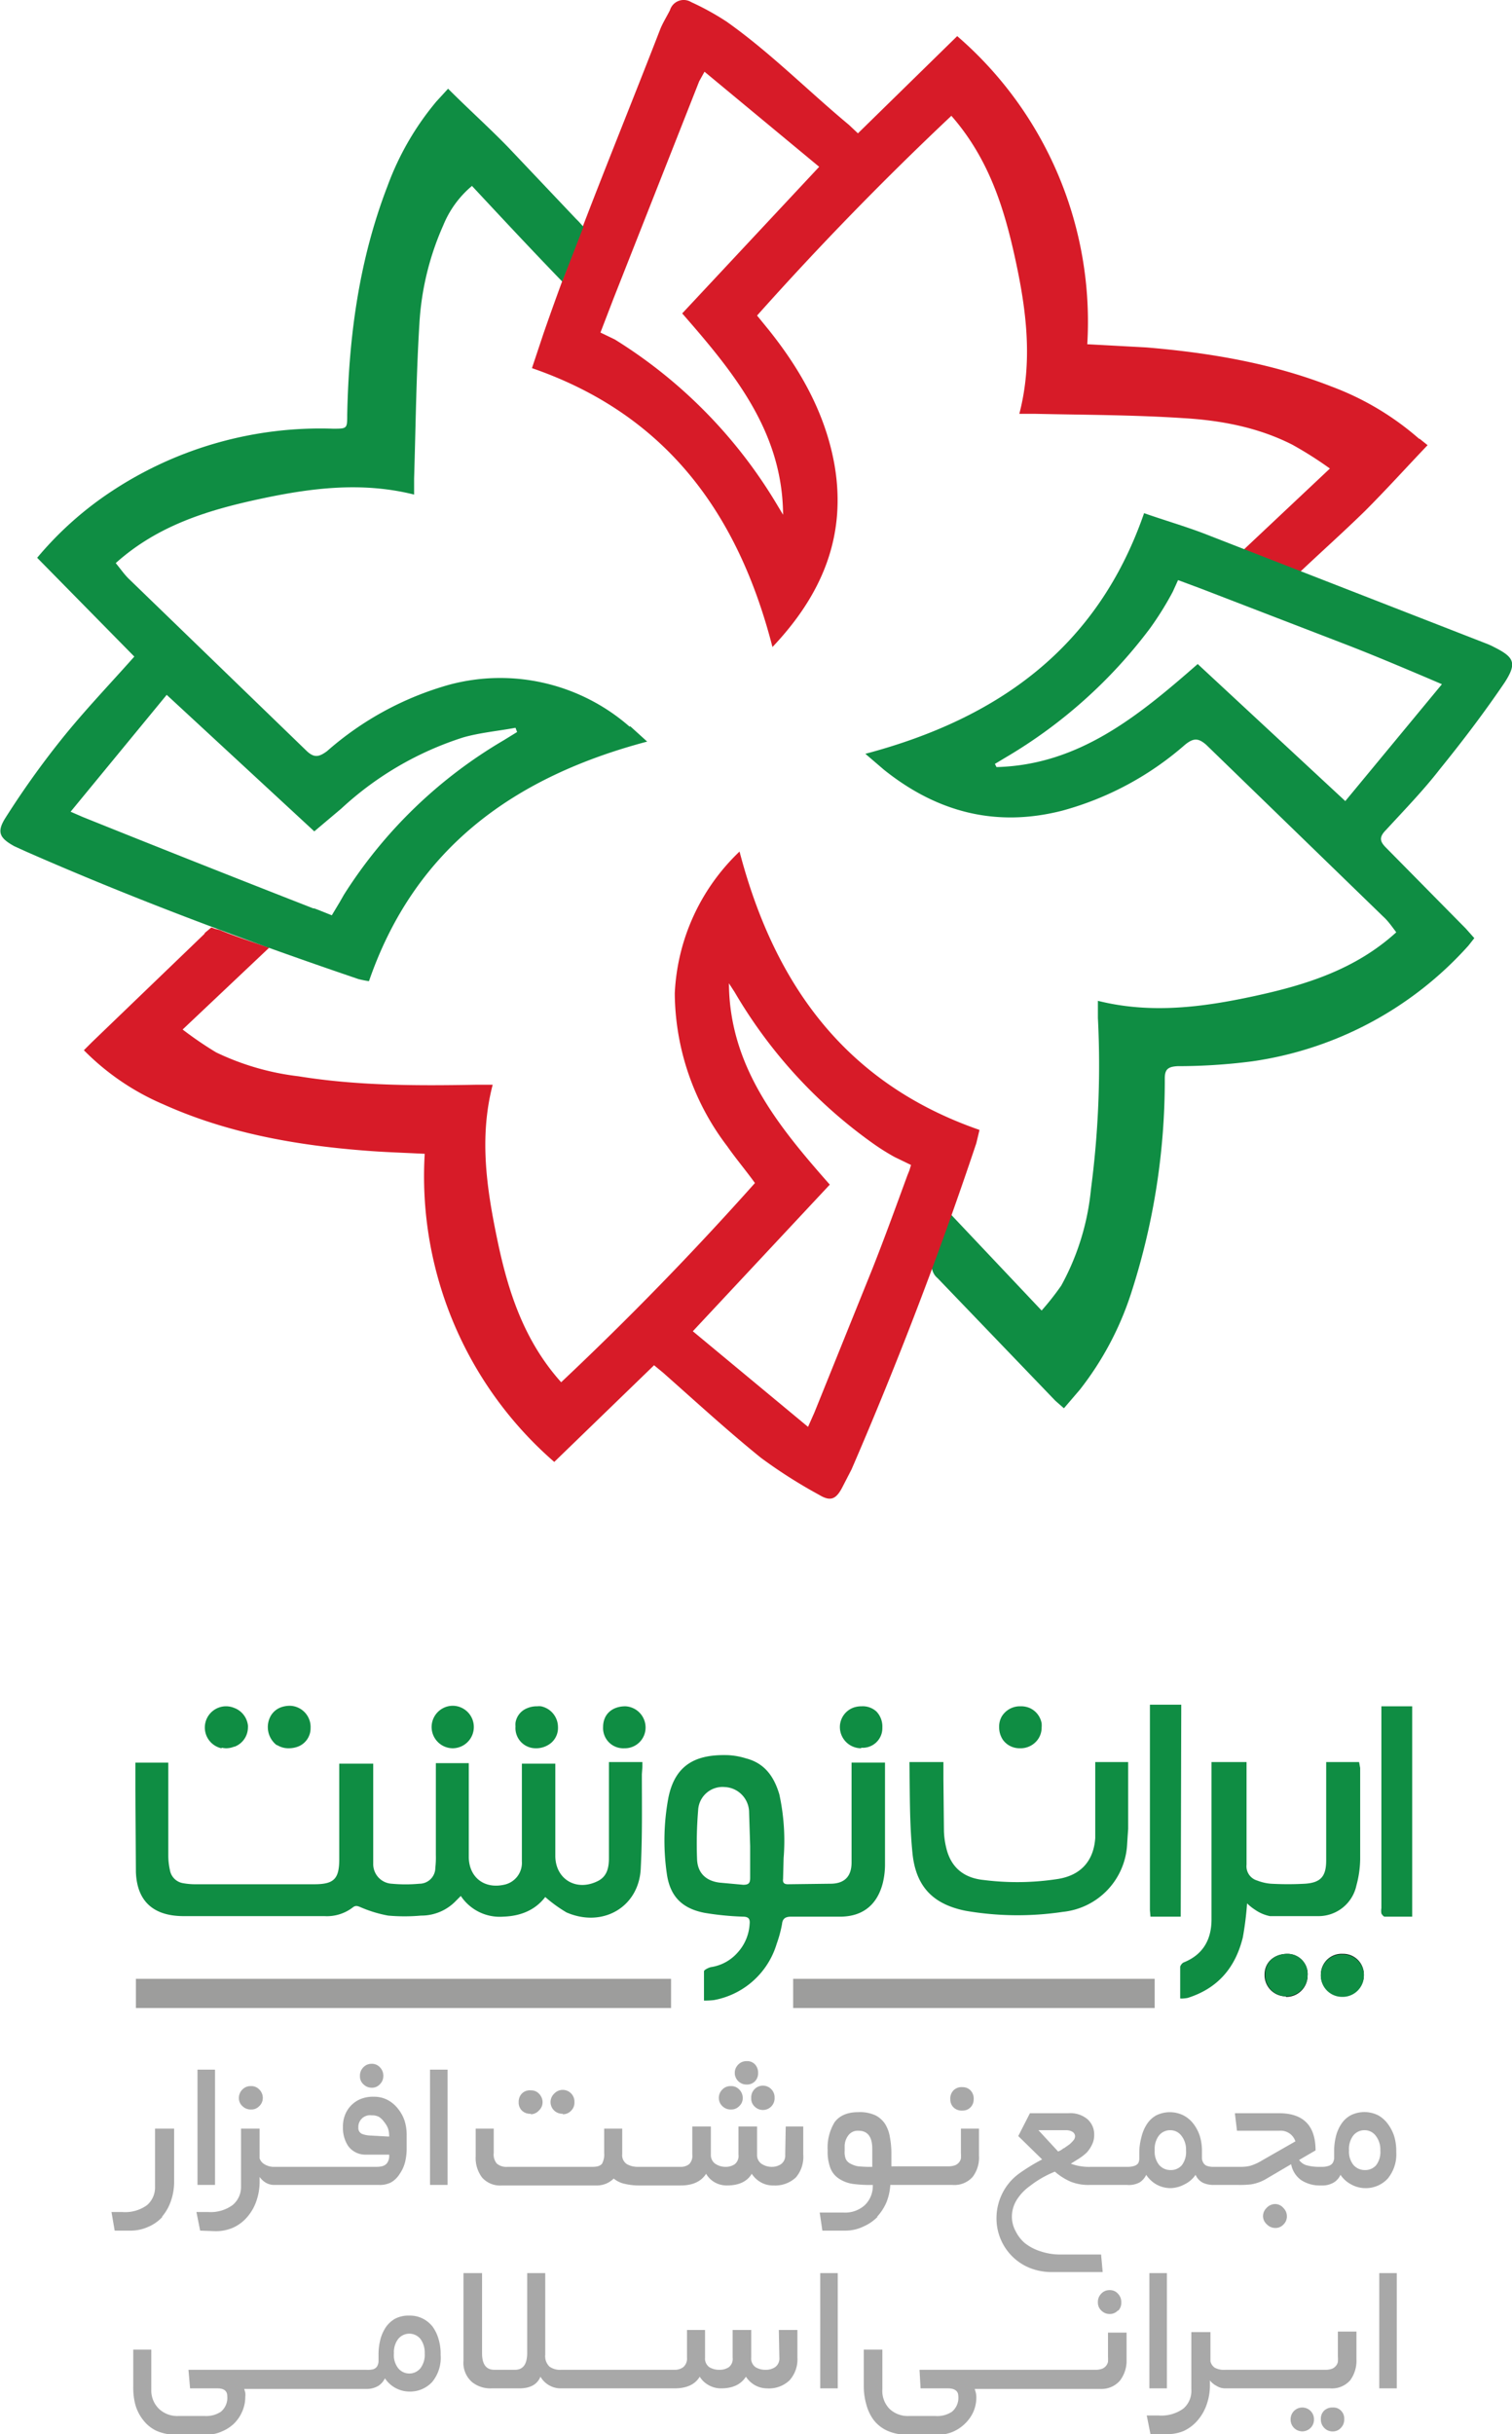
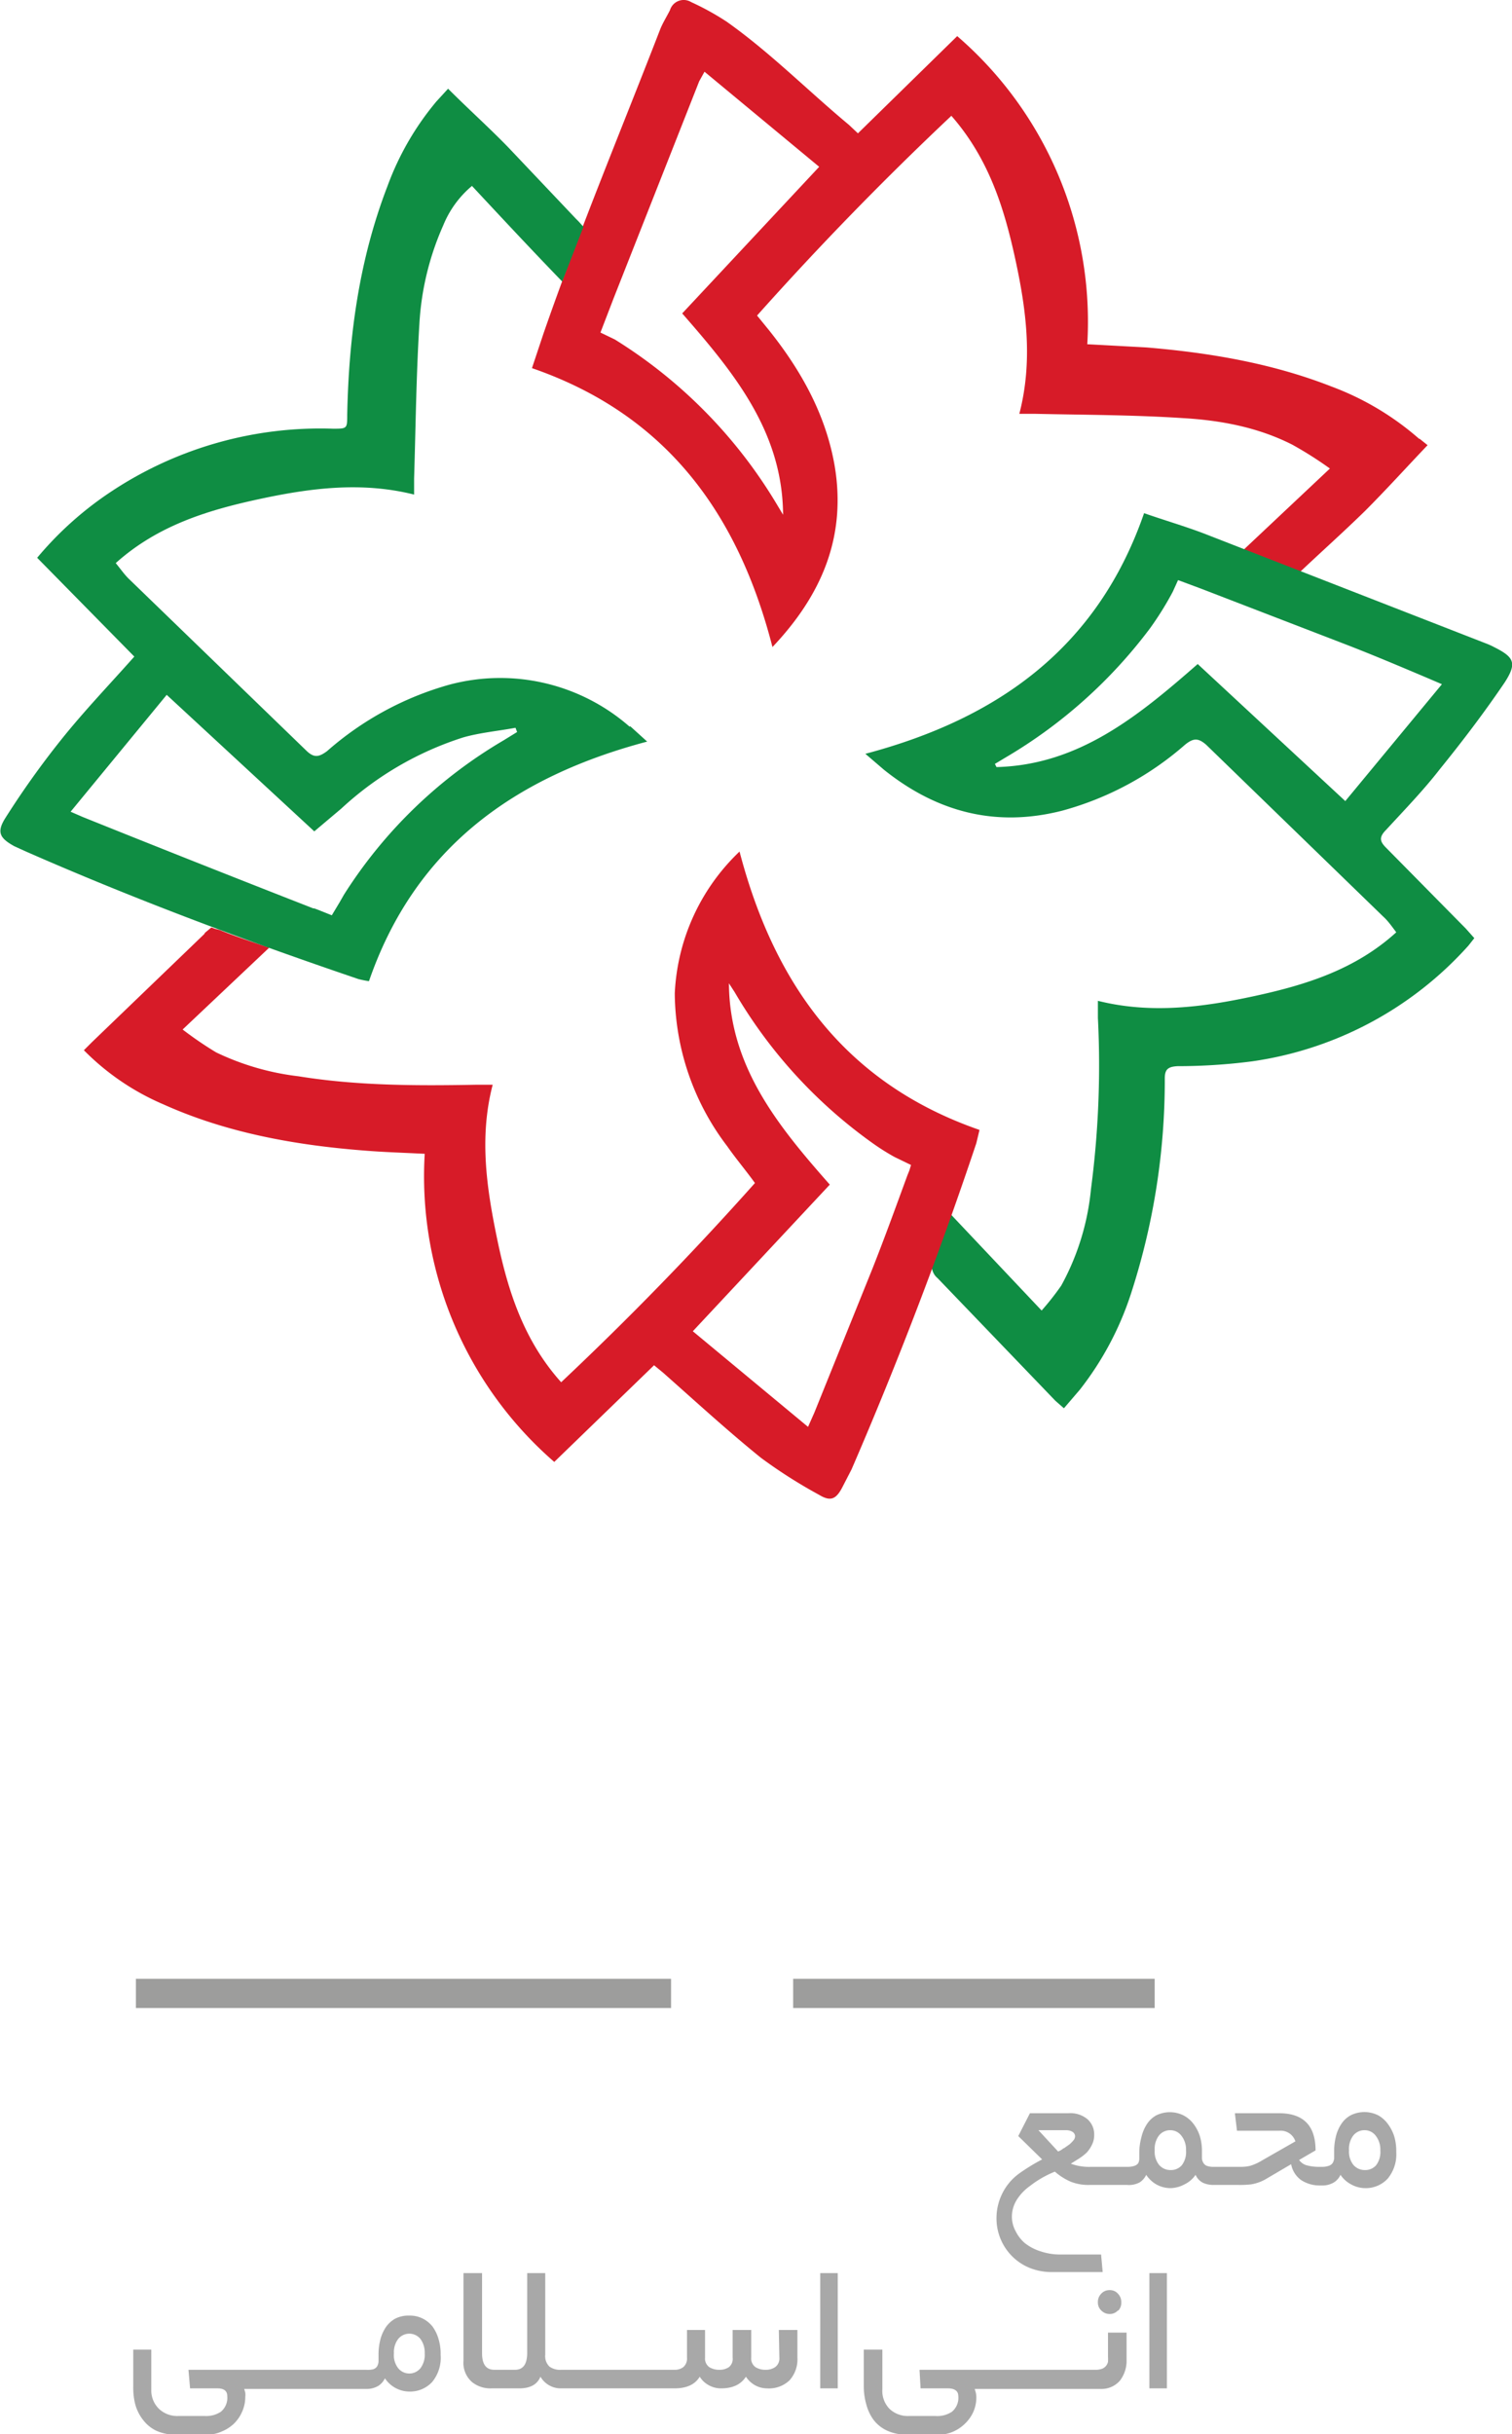
<svg xmlns="http://www.w3.org/2000/svg" viewBox="0 0 284.8 458.2">
  <path fill="#d71b28" d="M267.3 82.6a53.1 53.1 0 0 0-16.4-9.8c-11.2-4.4-23-6.4-35-7.4l-11.1-.6a71 71 0 0 0-24.5-58l-18.7 18.3-1.7-1.6c-7.7-6.4-14.8-13.6-23-19.4a49.8 49.8 0 0 0-6.7-3.7 2.7 2.7 0 0 0-4 1.5c-.6 1.2-1.3 2.3-1.8 3.5-7.4 19.1-15.3 38-22 57.3l-2.2 6.6c25.5 8.8 38.9 27.6 45.3 52.5 9.2-9.7 14-20.7 11.7-34.2-1.7-9.7-6.4-18-12.4-25.5l-2.2-2.7a606 606 0 0 1 36.6-37.6c7 8 9.9 17.2 12 26.8s3.4 19.3.8 29.3h3c9.2.2 18.5.2 27.7.8 7.1.4 14.2 1.7 20.7 5a70.8 70.8 0 0 1 7.1 4.5L232 105.6l9.3 3.4a2.3 2.3 0 0 0 2.8-.6c4.3-4.1 8.7-8 13-12.2 4-4 7.7-8.1 11.8-12.4l-1.5-1.2ZM128.5 59c9.8 11.2 18.9 22.3 19 37.9l-1.2-2a92 92 0 0 0-30.5-31l-2.7-1.3 2.5-6.5 16.1-40.8 1-1.8 21.6 17.9Z" />
  <path fill="#0f8d43" d="M271.2 144.8c4.3-5.3 8.4-10.7 12.2-16.3 2.4-3.7 1.8-4.8-2-6.7a13 13 0 0 0-1.3-.6l-53.4-20.8c-3.7-1.4-7.5-2.5-11.2-3.8-8.8 25.4-27.6 38.7-52.5 45.3l3.5 3c10 8 21.1 10.9 33.6 7.7a58.3 58.3 0 0 0 23.1-12.4c1.6-1.3 2.5-1.3 4 0l33.3 32.3c.9.8 1.6 1.8 2.5 3-7.7 7-17 9.9-26.7 12s-19.5 3.4-29.5.9v3.2a178 178 0 0 1-1.3 32.2 47 47 0 0 1-5.6 18.2 50.6 50.6 0 0 1-3.7 4.7L179 228.5c-1.2 3.2-2 5.9-3.2 8.5a3 3 0 0 0 .8 3.6l22.2 23.1 1.6 1.4 3-3.5a58.6 58.6 0 0 0 9.8-18.6 129.9 129.9 0 0 0 6.2-40c0-1.7.6-2.2 2.4-2.3a110 110 0 0 0 14-.9 67.5 67.5 0 0 0 40.8-21.8l1.1-1.4-1.6-1.8-15-15.2c-1.2-1.2-1.4-2 0-3.4 3.4-3.7 7-7.4 10.1-11.4Zm-17.8 6L225.6 125c-11.2 9.8-22.4 19-37.9 19.4l-.3-.6 2-1.2a92.7 92.7 0 0 0 27.2-24.3 59.3 59.3 0 0 0 4.3-6.9l1-2.2 4.3 1.6 27 10.4c5.2 2 10.4 4.2 15.6 6.4l2.8 1.2Z" />
  <path fill="#d71b28" d="M139.3 160.3a39.3 39.3 0 0 0-12.2 26.7 48 48 0 0 0 9.9 28.8c1.6 2.3 3.4 4.4 5.2 6.9a597.5 597.5 0 0 1-36.5 37.5c-7-7.8-10-17.1-12-26.7s-3.5-19.3-.9-29.3h-3.2c-11.1.2-22.3.2-33.4-1.6a49 49 0 0 1-15.5-4.5 69.1 69.1 0 0 1-6.3-4.3l16.3-15.4c-3.5-1.2-6.3-2.1-9-3.2a4.3 4.3 0 0 0-1-.3l-.9-.3-1.2 1-.1.2-.2.2-21 20.2-1.5 1.5a46.8 46.8 0 0 0 15 10.2c12 5.4 25 7.7 38 8.7 3.7.3 7.4.4 11.2.6a71.2 71.2 0 0 0 24.4 58l18.8-18.2 1.7 1.4c6.1 5.4 12.1 10.9 18.4 16a93.5 93.5 0 0 0 11 7c2.3 1.4 3.3.7 4.5-1.7l1.6-3.1a769.6 769.6 0 0 0 23.5-61.4l.6-2.5c-25.4-8.8-38.7-27.6-45.2-52.4Zm32 60-.4 1c-2.2 6-4.3 11.8-6.6 17.6l-10.9 27-1.2 2.7-21.7-18 25.8-27.6c-9.7-11-18.9-22.2-19-37.9l1.1 1.7a91.6 91.6 0 0 0 26.4 28.7 42.5 42.5 0 0 0 3.7 2.3l3.1 1.5Z" />
  <path fill="#0f8d43" d="M118.6 136.8a37 37 0 0 0-34-7.9 58.9 58.9 0 0 0-23 12.5c-1.5 1.1-2.4 1.3-3.8 0l-33.6-32.5c-.8-.8-1.5-1.8-2.4-2.9 7.8-7 17.1-9.9 26.8-12S68 90.6 78 93.1v-3c.3-9.8.4-19.5 1-29.2a52.8 52.8 0 0 1 4.5-18.5 19 19 0 0 1 5.4-7.4c5.6 6 11 11.8 17 18l4-10.3-.9-1-.5-.5-12.8-13.5c-3.6-3.7-7.5-7.2-11.3-11l-2.2 2.4A53.3 53.3 0 0 0 73 35c-5.4 14-7.3 28.4-7.6 43.1 0 2.6 0 2.6-2.7 2.6a71.3 71.3 0 0 0-41.4 11.6A64.6 64.6 0 0 0 7 105l18.3 18.6c-4.8 5.4-9.6 10.4-13.9 15.8A164.3 164.3 0 0 0 1 154c-1.7 2.7-1 3.8 1.7 5.3l2.2 1c20.5 9 41.4 16.8 62.6 24a18.5 18.5 0 0 0 2 .4c8.7-25.2 27.5-38.5 52.4-45.1l-3.2-2.9Zm-23.8 2.6a88.7 88.7 0 0 0-30 29l-.8 1.4-1.5 2.5-2.5-1-.8-.3H59l-.5-.2q-21.5-8.4-42.9-17l-2.3-1 18.1-22 27.8 25.7 5.1-4.3a61 61 0 0 1 23-13.4c3.2-.9 6.6-1.2 9.8-1.8l.3.8Z" />
-   <path d="M242.2 375.8a4 4 0 0 1-4-4.1c0-2.3 1.8-3.9 4.3-3.9a3.8 3.8 0 0 1 3.8 4.1 4 4 0 0 1-4.1 4ZM252.8 375.8a4 4 0 0 1-4-4.2 3.9 3.9 0 0 1 4.1-3.8 3.9 3.9 0 0 1 4 4 4 4 0 0 1-4.1 4Z" />
-   <path fill="#0f8d43" d="M242.5 367.8a3.8 3.8 0 0 1 3.8 4.1 4 4 0 1 1-8-.2c0-2.3 1.7-3.9 4.2-3.9ZM252.8 375.9a4 4 0 0 1-4-4.3 3.9 3.9 0 0 1 4.1-3.7 3.9 3.9 0 0 1 4 4 4 4 0 0 1-4.1 4ZM52.1 328.5h.1a4 4 0 0 0 2.2.6 5 5 0 0 0 1.7-.3 3.7 3.7 0 0 0 2.4-3.5 4 4 0 0 0-3.9-4.2 5.2 5.2 0 0 0-1.4.2A3.7 3.7 0 0 0 51 323a4.3 4.3 0 0 0 1.1 5.5ZM188.9 327.5a3.8 3.8 0 0 0 1.9 1.4 3.9 3.9 0 0 0 1.3.2 4 4 0 0 0 3.1-1.3 3.8 3.8 0 0 0 1-2.6 4.6 4.6 0 0 0 0-.8 3.9 3.9 0 0 0-2.3-2.9 4.2 4.2 0 0 0-1.7-.3 4 4 0 0 0-3.5 1.9 3.8 3.8 0 0 0-.5 2 4.2 4.2 0 0 0 .7 2.4ZM41.8 329a3.8 3.8 0 0 0 .8.1 4.1 4.1 0 0 0 1.5-.3.3.3 0 0 0 .1 0 3.9 3.9 0 0 0 2.5-3.6 3 3 0 0 0 0-.4 4 4 0 0 0-2.6-3.3 4.1 4.1 0 0 0-1.4-.3 4 4 0 0 0-1 7.9ZM85.2 329.1a4 4 0 1 0 .1-8 4 4 0 1 0 0 8ZM117.8 321.2c-2.5 0-4.2 1.5-4.2 3.9a3.8 3.8 0 0 0 4 4 3.9 3.9 0 0 0 4-3.8 4 4 0 0 0-3.8-4.1ZM162.2 329a3.7 3.7 0 0 0 4-3.8 4.1 4.1 0 0 0-1.1-3 3.8 3.8 0 0 0-2.8-1 4.7 4.7 0 0 0-1.4.2 3.9 3.9 0 0 0-2.7 3.7 4 4 0 0 0 4 4ZM100.9 329.1a4.4 4.4 0 0 0 2.9-1 3.7 3.7 0 0 0 1.3-3 4 4 0 0 0-3.2-3.9 3.4 3.4 0 0 0-.7 0 4.7 4.7 0 0 0-2.4.6 3.5 3.5 0 0 0-1.7 2.5 4.2 4.2 0 0 0 0 .7 3.8 3.8 0 0 0 3.8 4.1ZM121 332.6v-.9h-6.3v18c0 1.8-.3 3.5-2.1 4.4-4 2-7.9-.3-8-4.6V332h-6.3v18.4a4.2 4.2 0 0 1-3.4 4.4c-3.7.8-6.5-1.4-6.6-5.1v-17.8h-6.2v1a3 3 0 0 0 0 .3v16a17.3 17.3 0 0 1-.1 2.4 3 3 0 0 1-3 3 28.2 28.2 0 0 1-5.2 0 3.7 3.7 0 0 1-3.5-3.8V332h-6.4v18c0 3.7-1 4.7-4.7 4.7H37a13 13 0 0 1-2.5-.2A3 3 0 0 1 32 352a12.5 12.5 0 0 1-.3-2.6v-17.6h-6.2v5.1l.1 15.5c.2 5.6 3.4 8.3 9 8.3h26.5a8 8 0 0 0 5.3-1.6c.6-.5 1-.3 1.7 0a23.8 23.8 0 0 0 5 1.5 34.5 34.5 0 0 0 6.2 0 9 9 0 0 0 6.6-2.8l.9-.9a8.8 8.8 0 0 0 8 3.9c3.2-.1 6-1.2 7.9-3.7a26.4 26.4 0 0 0 4 2.9c6.9 3 13.8-1.1 14-8.5.3-5.8.2-11.6.2-17.5ZM160.4 331.8v18.8c0 2.7-1.4 4-4 4l-8 .1c-.7 0-1-.3-.9-1l.1-3.9a41 41 0 0 0-.8-12c-1-3.4-2.8-5.9-6.3-6.8a13.7 13.7 0 0 0-3.3-.6c-5.9-.2-10 1.6-11.3 8a43.8 43.8 0 0 0-.3 14.3c.6 4.3 2.9 6.6 7.2 7.4a54.9 54.9 0 0 0 7.1.7c1.1 0 1.4.4 1.3 1.4a8.7 8.7 0 0 1-2.3 5.4 8.3 8.3 0 0 1-5 2.7c-.4.1-1.3.5-1.3.8v5.5a16.3 16.3 0 0 0 1.9-.1 15.2 15.2 0 0 0 11.8-10.6 23 23 0 0 0 1-3.7c.1-1 .6-1.4 1.7-1.4h9.5c4.2-.1 6.8-2.4 7.8-6.4a14.9 14.9 0 0 0 .4-3.2v-19.4h-6.3Zm-20.4 23-4.4-.4c-2.6-.3-4.2-1.8-4.3-4.4a76 76 0 0 1 .2-9.2 4.6 4.6 0 0 1 5-4.4 4.8 4.8 0 0 1 4.6 4.8l.2 6.3v6c0 1-.3 1.3-1.3 1.3ZM207.3 331.7h-1V346c-.3 4.3-2.7 7-7 7.7a50 50 0 0 1-14 .2c-4-.4-6.3-2.6-7.1-6.2a15.1 15.1 0 0 1-.4-3l-.1-9.8v-3.2h-6.4c.1 6 0 11.7.6 17.4.7 6.2 4 9.4 10 10.6a57.6 57.6 0 0 0 18.3.2 13.5 13.5 0 0 0 12.1-12.6l.1-1.6.1-1.4V331.7h-5.3ZM256 331.7h-6.2v18.5c0 3-1 4.2-4 4.4a58.3 58.3 0 0 1-6.4 0 9.2 9.2 0 0 1-2.6-.6 2.8 2.8 0 0 1-2-3v-19.3h-6.6v29.6c0 3.7-1.5 6.6-5.2 8.1-.3.1-.6.5-.7.8v6a3 3 0 0 0 .6 0 7.5 7.5 0 0 0 .8-.1c5.7-1.8 9-5.7 10.4-11.4a60.1 60.1 0 0 0 .8-6.4 9.3 9.3 0 0 0 1.5 1.2 7.5 7.5 0 0 0 2.8 1.2h9a7.3 7.3 0 0 0 7.3-5.8 19.5 19.5 0 0 0 .7-4.9v-17.2ZM261.6 321.2h-1.4v38a3 3 0 0 0 0 1c.1.2.4.6.6.6h5.2v-39.6ZM222.5 321.2v-.3h-5.9V359.6l.1 1.2h5.7Z" />
  <g fill="#929292" opacity=".8">
-     <path d="M30.5 417.3a9 9 0 0 0 1.7-3 10.9 10.9 0 0 0 .6-3.6v-10h-3.6v10.9a4.4 4.4 0 0 1-1.5 3.5 7 7 0 0 1-4.7 1.3H21l.6 3.5h2.8a8 8 0 0 0 3.5-.7 7.7 7.7 0 0 0 2.7-1.9ZM37.2 389.6h3.3v21.7h-3.3z" />
-     <path d="M40.4 420a8 8 0 0 0 3.6-.7 7.6 7.6 0 0 0 2.6-2 9 9 0 0 0 1.7-3 10.9 10.9 0 0 0 .6-3.6v-.9a3.9 3.9 0 0 0 1.2 1.1 3.1 3.1 0 0 0 1.6.4h19.7a4.6 4.6 0 0 0 2.3-.5 4.7 4.7 0 0 0 1.6-1.6 6.7 6.7 0 0 0 1-2.2 10.7 10.7 0 0 0 .3-2.6v-2.5a8.8 8.8 0 0 0-.4-2.7A7.3 7.3 0 0 0 75 397a6.1 6.1 0 0 0-2-1.7 5.5 5.5 0 0 0-2.6-.6 6.2 6.2 0 0 0-2.4.4 5.3 5.3 0 0 0-3 3 5.8 5.8 0 0 0-.4 2.3 6.1 6.1 0 0 0 1 3.6 4 4 0 0 0 3.3 1.6h4.4a2.3 2.3 0 0 1-.4 1.6c-.4.5-1 .7-2.1.7h-19a3.5 3.5 0 0 1-2-.5 2 2 0 0 1-.9-1.1v-5.6h-3.5v10.9a4.4 4.4 0 0 1-1.6 3.5 7 7 0 0 1-4.6 1.3H37l.7 3.5ZM69.7 402a4.8 4.8 0 0 1-1.5-.3 1.2 1.2 0 0 1-.7-1.2 2.2 2.2 0 0 1 2.5-2.3 2.7 2.7 0 0 1 1.4.3 3.8 3.8 0 0 1 1 1 4.4 4.4 0 0 1 .7 1.2 4.5 4.5 0 0 1 .2 1.5ZM47.3 397.1a2 2 0 0 0 1.5-.6 2.1 2.1 0 0 0 .7-1.6 2.2 2.2 0 0 0-.7-1.6 2 2 0 0 0-1.5-.6 2.1 2.1 0 0 0-1.6.6 2.2 2.2 0 0 0-.7 1.6 2 2 0 0 0 .7 1.6 2.2 2.2 0 0 0 1.6.6ZM70 393a2 2 0 0 0 1.6-.7 2.1 2.1 0 0 0 .6-1.5 2.2 2.2 0 0 0-.6-1.6 2 2 0 0 0-1.6-.7 2.1 2.1 0 0 0-1.6.7 2.2 2.2 0 0 0-.6 1.6 2 2 0 0 0 .6 1.5 2.2 2.2 0 0 0 1.6.7ZM81 389.6h3.3v21.7H81zM106 398a2.1 2.1 0 0 0 1.6-.7 2.1 2.1 0 0 0 .6-1.6 2.2 2.2 0 0 0-.6-1.6 2.2 2.2 0 0 0-3.2 0 2.2 2.2 0 0 0-.7 1.6 2.2 2.2 0 0 0 2.3 2.2ZM100 398a2.1 2.1 0 0 0 1.5-.7 2.1 2.1 0 0 0 .7-1.6 2.3 2.3 0 0 0-.7-1.6 2 2 0 0 0-1.5-.6 2.1 2.1 0 0 0-1.7.6 2.2 2.2 0 0 0-.6 1.6 2.1 2.1 0 0 0 .6 1.6 2.2 2.2 0 0 0 1.7.6ZM140.6 392.4a2.1 2.1 0 0 0 1.6-.6 2.2 2.2 0 0 0 .6-1.6 2.3 2.3 0 0 0-.6-1.6 2 2 0 0 0-1.6-.6 2.1 2.1 0 0 0-1.5.6 2.2 2.2 0 0 0-.7 1.6 2.2 2.2 0 0 0 2.2 2.2ZM141.5 395a2 2 0 0 0 .6 1.5 2.2 2.2 0 0 0 3.8-1.6 2.2 2.2 0 0 0-.6-1.6 2.2 2.2 0 0 0-3.2 0 2.2 2.2 0 0 0-.6 1.6ZM137.7 397.1a2 2 0 0 0 1.5-.6 2 2 0 0 0 .7-1.6 2.2 2.2 0 0 0-.7-1.6 2 2 0 0 0-1.5-.6 2.1 2.1 0 0 0-1.6.6 2.2 2.2 0 0 0-.7 1.6 2.1 2.1 0 0 0 .7 1.6 2.2 2.2 0 0 0 1.6.6ZM147.9 405.6a2 2 0 0 1-.8 1.8 3.1 3.1 0 0 1-1.7.5 3.5 3.5 0 0 1-2-.6 2 2 0 0 1-.8-1.7v-5.3h-3.5v5.3a2 2 0 0 1-.7 1.8 3.1 3.1 0 0 1-1.8.5 3.5 3.5 0 0 1-1.9-.6 2 2 0 0 1-.8-1.7v-5.3h-3.5v5.3a2.2 2.2 0 0 1-.6 1.8 2.6 2.6 0 0 1-1.7.5h-8a4.2 4.2 0 0 1-2-.5 2 2 0 0 1-.9-1.9v-4.8h-3.4v4.6a3.6 3.6 0 0 1-.4 2c-.3.4-.9.6-1.8.6h-16a2.8 2.8 0 0 1-2-.6 2.6 2.6 0 0 1-.6-2v-4.6h-3.4v5.2a6.1 6.1 0 0 0 1.2 4 4.5 4.5 0 0 0 3.7 1.5h17.8a4.5 4.5 0 0 0 3.3-1.3 4.8 4.8 0 0 0 2.1 1 11.7 11.7 0 0 0 2.5.3h8q3.4 0 4.8-2.2a4.4 4.4 0 0 0 1.6 1.6 4.6 4.6 0 0 0 2.3.6q3.4 0 4.7-2.2a4.9 4.9 0 0 0 1.7 1.6 4.6 4.6 0 0 0 2.4.6 5.7 5.7 0 0 0 4.2-1.5 5.9 5.9 0 0 0 1.4-4.3v-5.3H148ZM165.2 417.3a9.6 9.6 0 0 0 1.8-2.8 10.6 10.6 0 0 0 .7-3.2h11.7a4.6 4.6 0 0 0 3.8-1.5 6 6 0 0 0 1.2-4v-5.1H181v4.6a8 8 0 0 1 0 1 1.6 1.6 0 0 1-.4.8 1.8 1.8 0 0 1-.7.5 4 4 0 0 1-1.4.2h-9a3.9 3.9 0 0 0-.4 0h-1.2v-2.7a16.6 16.6 0 0 0-.3-2.9 6.5 6.5 0 0 0-.9-2.4 4.8 4.8 0 0 0-1.8-1.6 7 7 0 0 0-3.2-.6q-3.1 0-4.5 1.9a9.2 9.2 0 0 0-1.3 5.3 8.7 8.7 0 0 0 .5 3.3 4.2 4.2 0 0 0 1.6 2 6.5 6.5 0 0 0 2.6 1 24.5 24.5 0 0 0 3.8.2 5 5 0 0 1-1.5 3.8 5.5 5.5 0 0 1-4 1.4h-4.5l.5 3.4h4.4a7.8 7.8 0 0 0 3.4-.8 8.4 8.4 0 0 0 2.6-1.8Zm-.9-9.4a22.6 22.6 0 0 1-2.6-.1 4.3 4.3 0 0 1-1.5-.5 1.9 1.9 0 0 1-.9-.9 3.7 3.7 0 0 1-.2-1.5v-1a3.4 3.4 0 0 1 .6-1.8 2.2 2.2 0 0 1 2-1c1.7 0 2.6 1.1 2.6 3.4ZM181.3 397.3a2 2 0 0 0 1.5-.6 2.1 2.1 0 0 0 .6-1.5 2.2 2.2 0 0 0-.6-1.7 2 2 0 0 0-1.5-.6 2.1 2.1 0 0 0-1.7.6 2.2 2.2 0 0 0-.6 1.7 2.1 2.1 0 0 0 .6 1.5 2.2 2.2 0 0 0 1.7.6ZM241.7 418.8a2.1 2.1 0 0 0 .7-1.6 2.2 2.2 0 0 0-.7-1.6 2 2 0 0 0-1.5-.7 2.2 2.2 0 0 0-1.6.7 2.2 2.2 0 0 0-.7 1.6 2.1 2.1 0 0 0 .7 1.5 2.2 2.2 0 0 0 1.6.7 2 2 0 0 0 1.5-.6Z" />
    <path d="M263 405a9.7 9.7 0 0 0-.4-2.9 8 8 0 0 0-1.2-2.3 5.6 5.6 0 0 0-1.8-1.6 5.8 5.8 0 0 0-5.2 0 5 5 0 0 0-1.8 1.7 7.5 7.5 0 0 0-1 2.4 11.3 11.3 0 0 0-.3 2.7v1.3a2 2 0 0 1-.3.9 1.4 1.4 0 0 1-.7.5 4 4 0 0 1-1.4.2h-.4a8.8 8.8 0 0 1-2.4-.3 2.6 2.6 0 0 1-1.4-1l3.1-1.8q0-7-6.9-7h-8.3l.4 3.3h8a2.9 2.9 0 0 1 3 2l-6.3 3.6a9.3 9.3 0 0 1-2.2 1 7.3 7.3 0 0 1-1.8.2h-5.1a3.6 3.6 0 0 1-1.3-.2 1.3 1.3 0 0 1-.6-.5 1.8 1.8 0 0 1-.3-.9v-1.2a9.7 9.7 0 0 0-.4-3 7.6 7.6 0 0 0-1.2-2.3 5.7 5.7 0 0 0-1.9-1.6 5.8 5.8 0 0 0-5.1 0 5 5 0 0 0-1.8 1.7 7.7 7.7 0 0 0-1 2.4 11.3 11.3 0 0 0-.4 2.7v1.3a2 2 0 0 1-.2.9 1.4 1.4 0 0 1-.7.5 4 4 0 0 1-1.4.2h-6.8a9.8 9.8 0 0 1-3.8-.6l1.6-1a9.6 9.6 0 0 0 1.4-1.1 6.1 6.1 0 0 0 1-1.5 4 4 0 0 0 .4-1.8 3.8 3.8 0 0 0-1.3-3 5 5 0 0 0-3.5-1.1H194l-2.2 4.3 4.5 4.4a36 36 0 0 0-4.4 2.7 10.2 10.2 0 0 0-3.2 3.9 10.4 10.4 0 0 0-1 4.4 10 10 0 0 0 .7 3.8 10 10 0 0 0 5.5 5.6 11 11 0 0 0 4.4.8h9.4l-.3-3.3h-7.6a11.6 11.6 0 0 1-3.8-.6 9.2 9.2 0 0 1-2.9-1.5 7 7 0 0 1-1.8-2.3 5.7 5.7 0 0 1-.7-2.7 6 6 0 0 1 .8-3 9.2 9.2 0 0 1 2.6-2.8 19.3 19.3 0 0 1 4.7-2.7 11.4 11.4 0 0 0 3 1.9 9 9 0 0 0 3.5.6h7.1a4.2 4.2 0 0 0 2.4-.5 3.4 3.4 0 0 0 1.2-1.4 5.6 5.6 0 0 0 1.9 1.8 5.5 5.5 0 0 0 2.7.7 5.8 5.8 0 0 0 2.6-.7 5.3 5.3 0 0 0 2.1-1.8 3 3 0 0 0 1.4 1.5 4.7 4.7 0 0 0 2 .4h4.7a18.3 18.3 0 0 0 2.3-.1 8 8 0 0 0 3-1.1l4.6-2.7a4.7 4.7 0 0 0 1.9 3 6.3 6.3 0 0 0 3.4 1h.4a4.2 4.2 0 0 0 2.4-.6 3.4 3.4 0 0 0 1.2-1.4 5.4 5.4 0 0 0 2 1.8 5.5 5.5 0 0 0 2.6.7 5.6 5.6 0 0 0 4.3-1.8 7.2 7.2 0 0 0 1.6-5Zm-62.7-.6c-.3.3-.7.5-1 .6l-3.7-4h5.3a2.2 2.2 0 0 1 1.1.3 1 1 0 0 1 .5.8 1.2 1.2 0 0 1-.3.8 5.7 5.7 0 0 1-.8.8l-1 .7Zm22.3 3.2a2.7 2.7 0 0 1-2.1.9 2.8 2.8 0 0 1-2.2-1 4 4 0 0 1-.8-2.7 4.2 4.2 0 0 1 .8-2.8 2.7 2.7 0 0 1 2.2-1 2.6 2.6 0 0 1 2 1 4.2 4.2 0 0 1 .9 2.8 4.1 4.1 0 0 1-.8 2.8Zm36.6 0a2.7 2.7 0 0 1-2.1.9 2.8 2.8 0 0 1-2.2-1 4 4 0 0 1-.8-2.7 4.2 4.2 0 0 1 .8-2.8 2.7 2.7 0 0 1 2.2-1 2.6 2.6 0 0 1 2 1 4.2 4.2 0 0 1 .9 2.8 4.1 4.1 0 0 1-.8 2.8ZM81.5 438a5.4 5.4 0 0 0-2-1.6 5.3 5.3 0 0 0-2.4-.5 5.4 5.4 0 0 0-2.7.6 5.2 5.2 0 0 0-1.8 1.7 7.6 7.6 0 0 0-1 2.4 11 11 0 0 0-.3 2.7v1.2a2 2 0 0 1-.3 1 1.4 1.4 0 0 1-.7.5 4.3 4.3 0 0 1-1.3.1H35.5l.3 3.5H41c1.2 0 1.8.5 1.8 1.4a3.4 3.4 0 0 1-1.2 3 5 5 0 0 1-3 .8h-5a5 5 0 0 1-3.6-1.3 4.8 4.8 0 0 1-1.5-3.7v-7.5h-3.4v7a12.5 12.5 0 0 0 .4 3.4 8.3 8.3 0 0 0 1.5 2.9 6.8 6.8 0 0 0 2.5 2 8.7 8.7 0 0 0 3.7.7h6a6.6 6.6 0 0 0 2.6-.6 7.3 7.3 0 0 0 2.2-1.4 7 7 0 0 0 1.6-2.3 6.7 6.7 0 0 0 .6-2.8 3.7 3.7 0 0 0 0-.8l-.2-.7h23a4.2 4.2 0 0 0 2.3-.6 3.4 3.4 0 0 0 1.2-1.4 5.6 5.6 0 0 0 4.6 2.5 5.7 5.7 0 0 0 4.3-1.8 7.2 7.2 0 0 0 1.6-5.1 9.7 9.7 0 0 0-.4-3 7.5 7.5 0 0 0-1.1-2.3Zm-2.3 7.8a2.7 2.7 0 0 1-2.1 1 2.7 2.7 0 0 1-2.1-1 4 4 0 0 1-.8-2.8 4.1 4.1 0 0 1 .8-2.7 2.7 2.7 0 0 1 2.1-1 2.7 2.7 0 0 1 2.1 1 4.3 4.3 0 0 1 .8 2.7 4.2 4.2 0 0 1-.8 2.8ZM146.8 443.8a2 2 0 0 1-.8 1.8 3.1 3.1 0 0 1-1.8.5 3.5 3.5 0 0 1-1.9-.5 2 2 0 0 1-.8-1.8v-5.2H138v5.2a2 2 0 0 1-.7 1.8 3.1 3.1 0 0 1-1.8.5 3.5 3.5 0 0 1-1.9-.5 2 2 0 0 1-.8-1.8v-5.2h-3.4v5.2a2.1 2.1 0 0 1-.7 1.8 2.6 2.6 0 0 1-1.6.5h-21.4a3.4 3.4 0 0 1-2.2-.6 2.7 2.7 0 0 1-.8-2.2v-15.4h-3.4v15c0 2.2-.8 3.2-2.3 3.2h-3.9c-1.5 0-2.3-1-2.3-3.1v-15.1h-3.5v16.5a4.8 4.8 0 0 0 1.6 4 5.5 5.5 0 0 0 3.6 1.2h5.3q3.1 0 4-2.2a4.4 4.4 0 0 0 1.6 1.6 4.4 4.4 0 0 0 2.3.6H127c2.3 0 3.9-.7 4.8-2.2a4.5 4.5 0 0 0 1.7 1.6 4.7 4.7 0 0 0 2.3.6q3.3 0 4.7-2.2a5 5 0 0 0 1.7 1.6 4.7 4.7 0 0 0 2.3.6 5.6 5.6 0 0 0 4.2-1.5 5.9 5.9 0 0 0 1.5-4.3v-5.2h-3.5ZM154.5 427.9h3.3v21.7h-3.3zM208.7 443.6a7.7 7.7 0 0 1 0 1 1.8 1.8 0 0 1-.4.8 1.8 1.8 0 0 1-.7.5 3.7 3.7 0 0 1-1.4.2h-33l.2 3.5h5.2c1.2 0 1.9.5 1.9 1.4a3.4 3.4 0 0 1-1.2 3 5 5 0 0 1-3.1.8h-5a5 5 0 0 1-3.6-1.3 4.8 4.8 0 0 1-1.4-3.7v-7.5h-3.5v7a12.5 12.5 0 0 0 .5 3.4 8.5 8.5 0 0 0 1.4 2.9 6.8 6.8 0 0 0 2.6 2 8.7 8.7 0 0 0 3.6.7h6a6.6 6.6 0 0 0 2.6-.5 7.5 7.5 0 0 0 2.3-1.5 7.2 7.2 0 0 0 1.6-2.2 6.7 6.7 0 0 0 .6-2.9 3.7 3.7 0 0 0-.1-.8l-.2-.7h23.6a4.6 4.6 0 0 0 3.7-1.5 6.1 6.1 0 0 0 1.3-4v-5.1h-3.5ZM210.6 435a2.1 2.1 0 0 0 .6-1.6 2.2 2.2 0 0 0-.6-1.6 2 2 0 0 0-1.6-.7 2.1 2.1 0 0 0-1.6.7 2.2 2.2 0 0 0-.6 1.6 2 2 0 0 0 .6 1.5 2.2 2.2 0 0 0 1.6.7 2.1 2.1 0 0 0 1.6-.7ZM216.5 427.9h3.3v21.7h-3.3z" />
-     <path d="M252 443.6a6.3 6.3 0 0 1 0 1 1.6 1.6 0 0 1-.4.8 1.8 1.8 0 0 1-.7.5 3.6 3.6 0 0 1-1.4.2h-18.7a3.6 3.6 0 0 1-2-.4 2 2 0 0 1-.8-1.2V439h-3.6v10.8a4.4 4.4 0 0 1-1.5 3.6 7.1 7.1 0 0 1-4.7 1.3H216l.7 3.5h2.7a8 8 0 0 0 3.6-.6 7.8 7.8 0 0 0 2.6-2 9 9 0 0 0 1.7-3 10.9 10.9 0 0 0 .6-3.7v-.8a3.7 3.7 0 0 0 1.2 1 3.1 3.1 0 0 0 1.6.5h19.8a4.6 4.6 0 0 0 3.8-1.5 6.2 6.2 0 0 0 1.2-4v-5.2H252ZM245.3 453.2a2.2 2.2 0 0 0-2.2 2.2 2.2 2.2 0 0 0 .6 1.6 2.2 2.2 0 0 0 3.2 0 2.2 2.2 0 0 0 .6-1.6 2.2 2.2 0 0 0-2.2-2.2ZM251 453.2a2.2 2.2 0 0 0-1.6.6 2.1 2.1 0 0 0-.6 1.6 2.2 2.2 0 0 0 .6 1.6 2.1 2.1 0 0 0 1.6.7 2 2 0 0 0 1.6-.7 2.2 2.2 0 0 0 .6-1.6 2.1 2.1 0 0 0-.6-1.6 2 2 0 0 0-1.6-.6ZM259.8 427.9h3.3v21.7h-3.3z" />
  </g>
  <path fill="#3c3c3b" d="M178.4 382.2v5.5h68.1v-5.5Zm-123.8 5.5h100.8v-5.5H54.6Z" opacity=".5" style="isolation:isolate" transform="translate(-29 -9.7)" />
</svg>